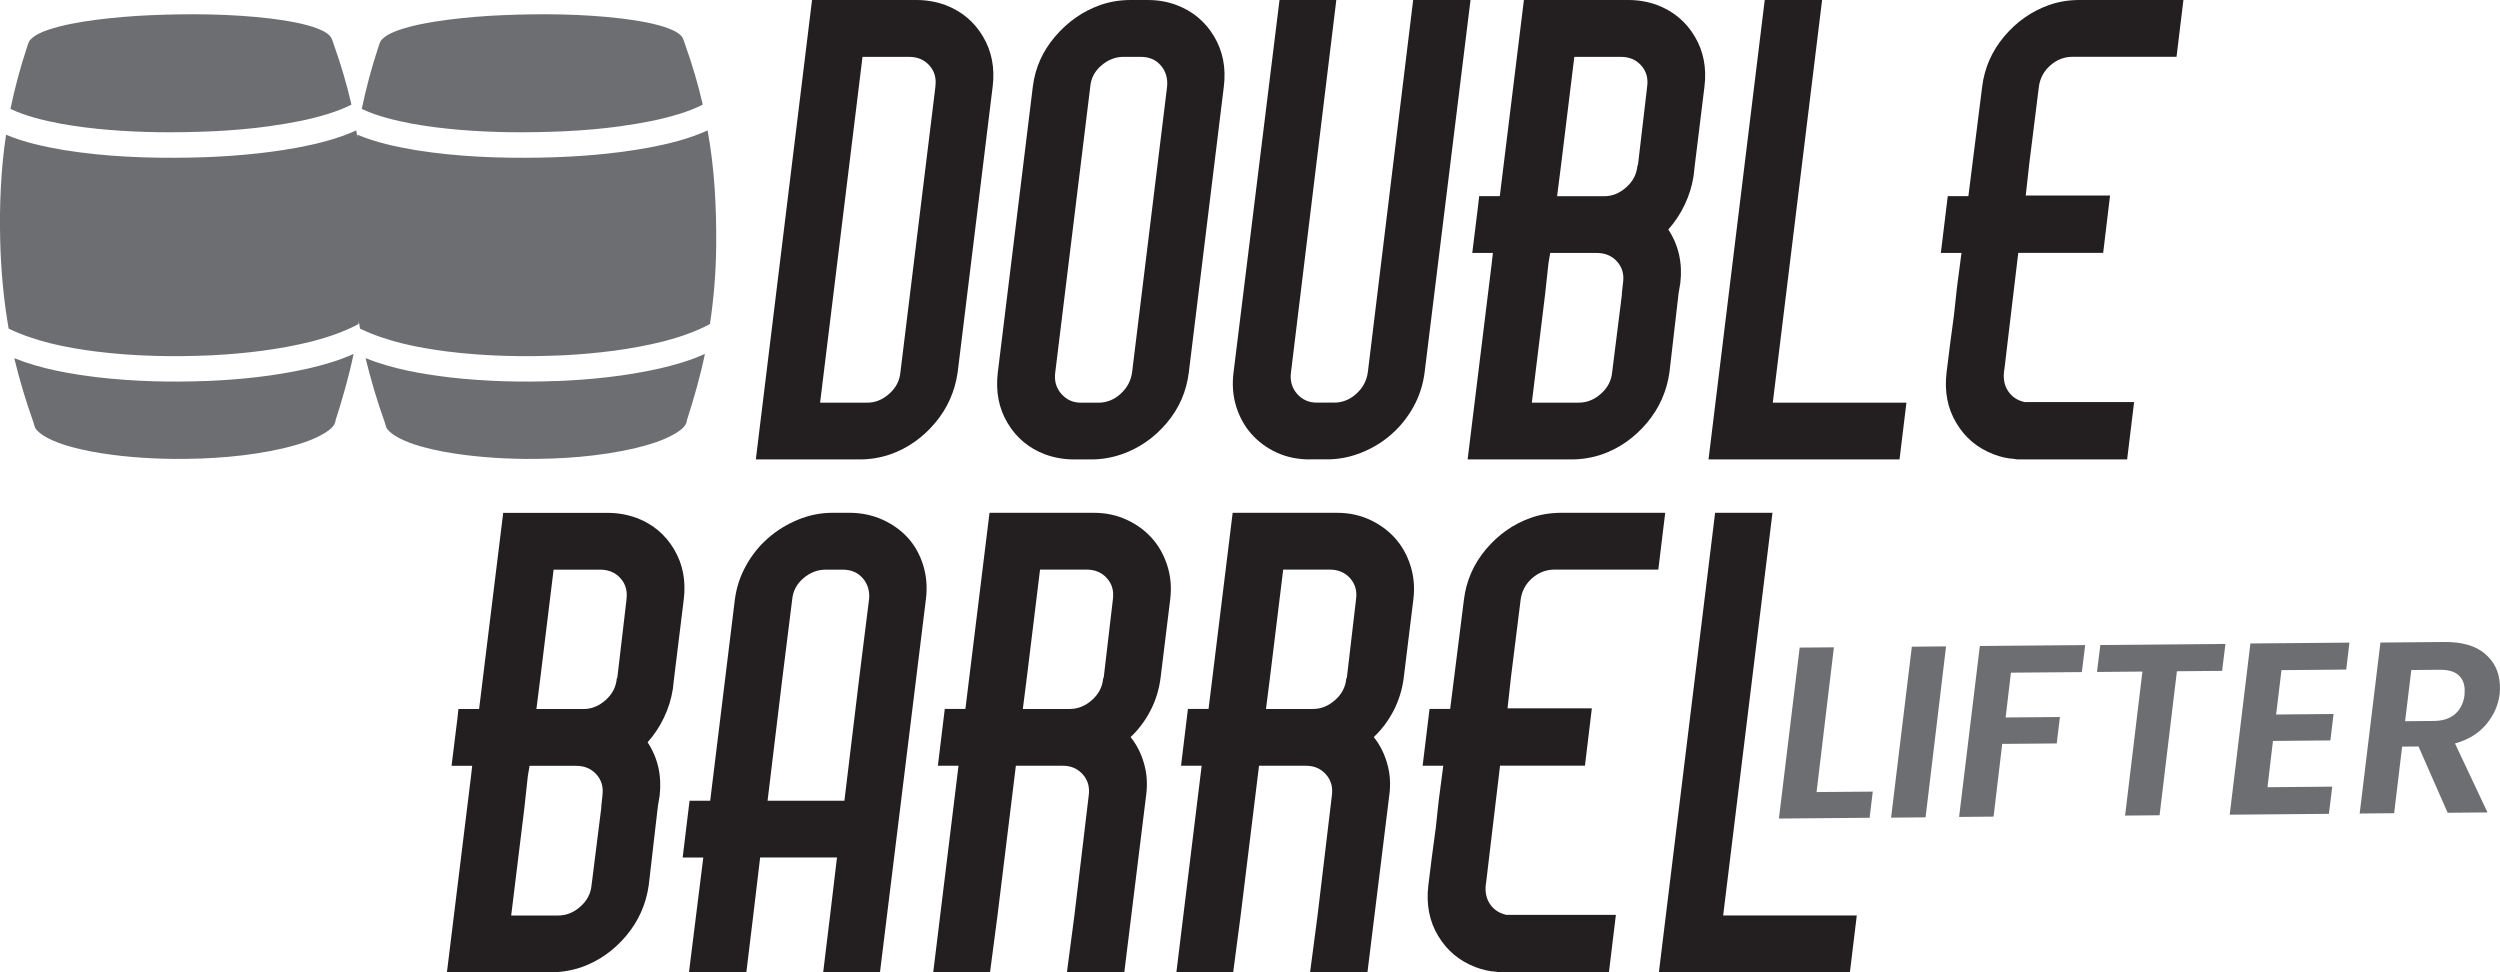
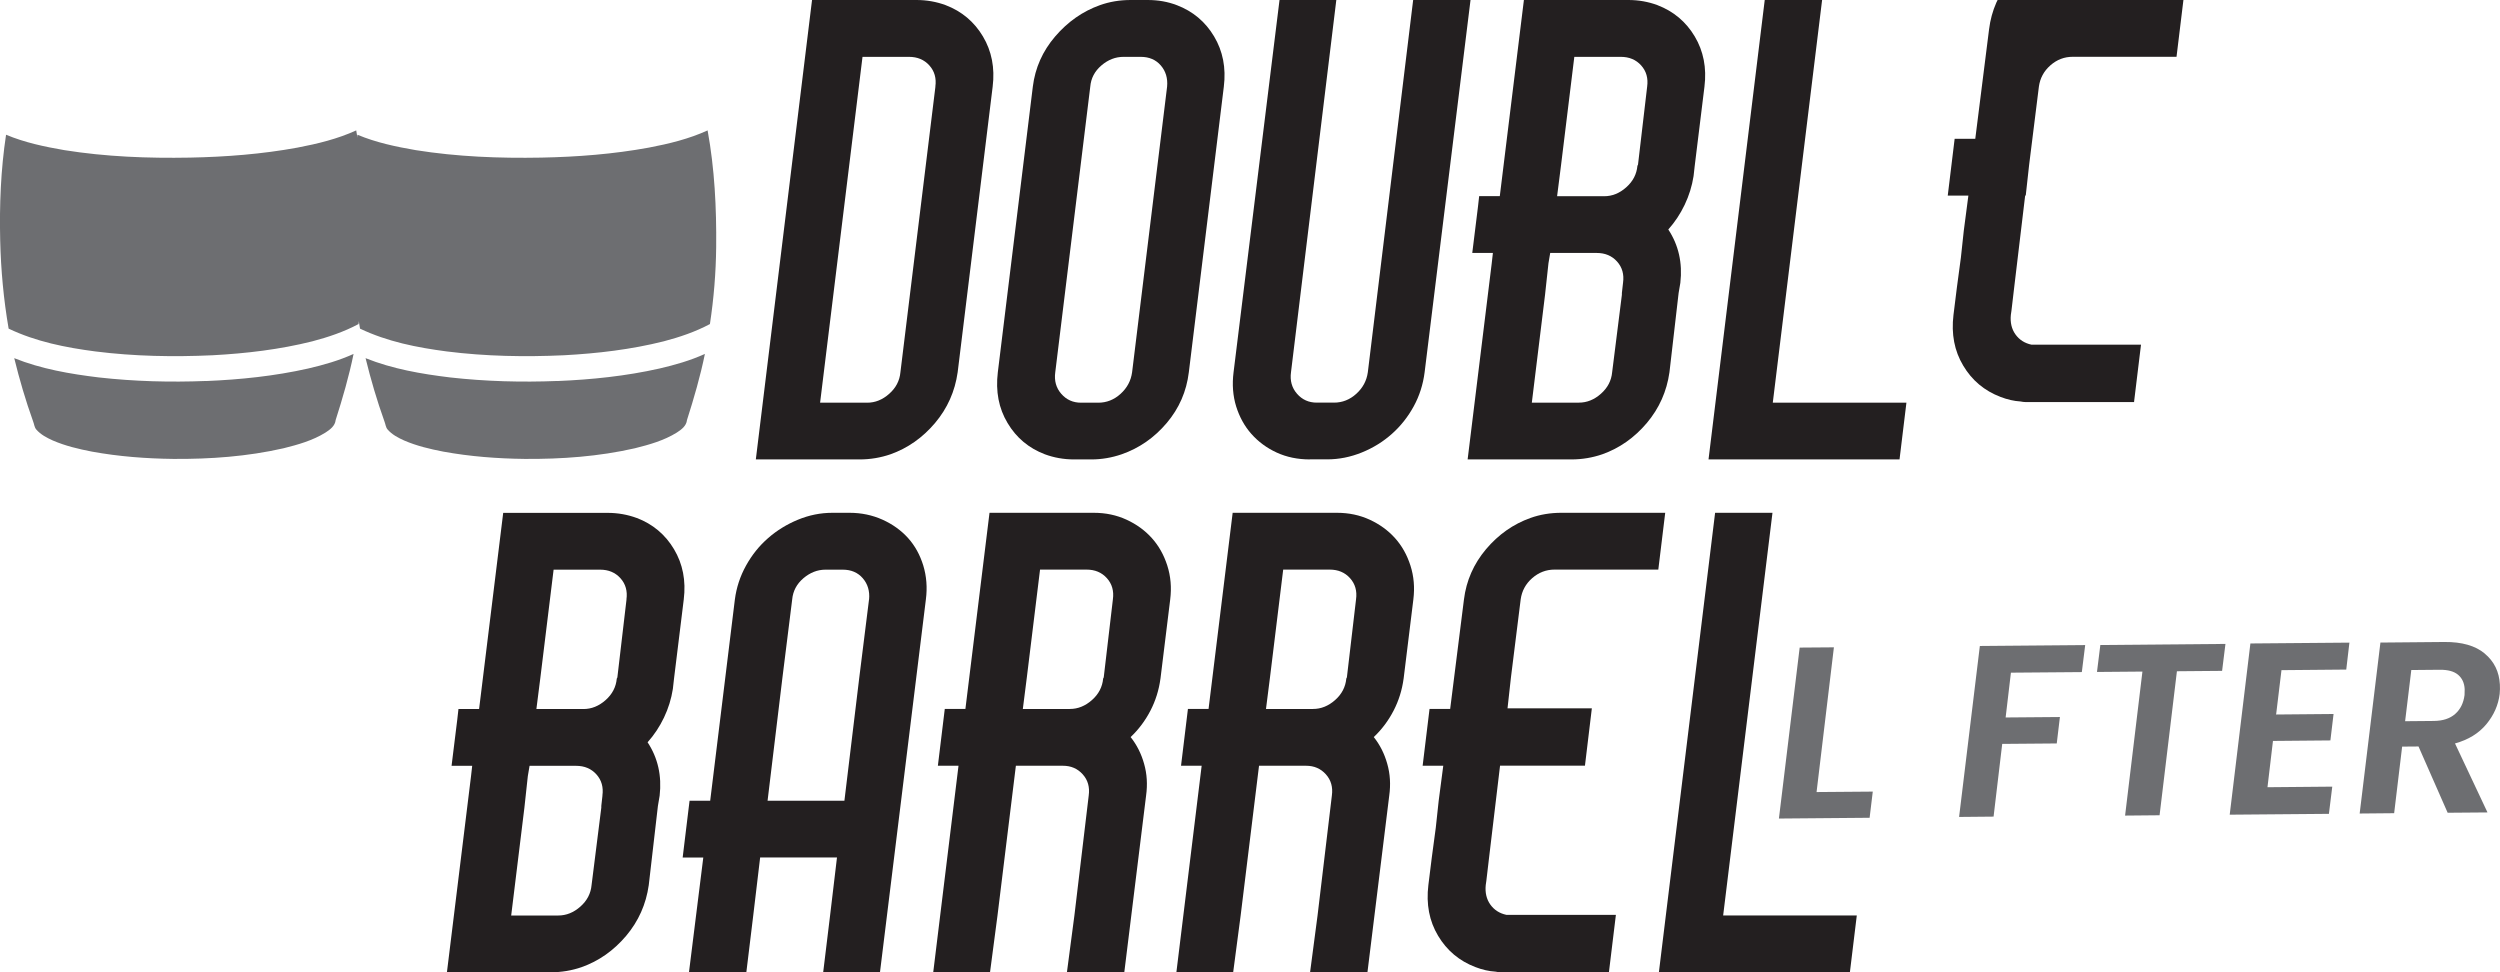
<svg xmlns="http://www.w3.org/2000/svg" id="Layer_4" viewBox="0 0 387.82 150.82">
  <defs>
    <style>.cls-1{fill:#231f20;}.cls-2{fill:#6d6e71;}</style>
  </defs>
  <path class="cls-1" d="M146.7.8c2.49.95,4.42,2.57,5.78,4.85,1.36,2.28,1.87,4.88,1.51,7.79l-5.43,44.31c-.42,2.97-1.59,5.59-3.51,7.87-1.93,2.28-4.23,3.9-6.9,4.85-1.54.53-3.14.8-4.8.8h-16.1L125.97,0h16.19c1.6,0,3.11.27,4.54.8ZM145.1,13.44c.18-1.3-.13-2.4-.93-3.29s-1.85-1.33-3.16-1.33h-7.21l-6.58,53.65h7.3c1.25,0,2.39-.46,3.42-1.38,1.04-.92,1.62-2.03,1.74-3.34l5.43-44.31Z" />
  <path class="cls-1" d="M182.56.8c2.49.95,4.42,2.57,5.78,4.85,1.36,2.28,1.87,4.88,1.51,7.79l-5.43,44.31c-.36,2.97-1.5,5.59-3.43,7.87-1.93,2.28-4.26,3.9-6.98,4.85-1.54.53-3.11.8-4.72.8h-2.67c-1.6,0-3.11-.27-4.54-.8-2.49-.95-4.42-2.56-5.78-4.85-1.37-2.28-1.87-4.91-1.51-7.87l5.43-44.31c.36-2.91,1.51-5.5,3.47-7.79,1.96-2.28,4.27-3.9,6.94-4.85,1.48-.53,3.08-.8,4.8-.8h2.58c1.66,0,3.17.27,4.54.8ZM181.05,13.44c.12-1.3-.21-2.4-.98-3.29-.77-.89-1.81-1.33-3.11-1.33h-2.67c-1.25,0-2.39.44-3.43,1.33-1.04.89-1.62,1.99-1.73,3.29l-5.43,44.31c-.18,1.31.13,2.42.93,3.34.8.92,1.82,1.38,3.07,1.38h2.67c1.3,0,2.46-.46,3.47-1.38,1.01-.92,1.6-2.03,1.78-3.34l5.43-44.31Z" />
  <path class="cls-1" d="M203.2,71.27c-1.9,0-3.62-.36-5.16-1.07-1.54-.71-2.85-1.68-3.92-2.89-1.07-1.21-1.85-2.64-2.36-4.27-.5-1.63-.64-3.4-.4-5.29L198.49,0h8.81l-7.03,57.74c-.18,1.31.13,2.42.93,3.34.8.92,1.82,1.38,3.07,1.38h2.67c1.3,0,2.46-.46,3.47-1.38,1.01-.92,1.6-2.03,1.78-3.34L219.22,0h8.9l-7.12,57.74c-.24,1.9-.8,3.66-1.69,5.29-.89,1.63-2.02,3.06-3.38,4.27-1.37,1.22-2.92,2.18-4.67,2.89-1.75.71-3.54,1.07-5.38,1.07h-2.67Z" />
  <path class="cls-1" d="M257.12.8c2.49.95,4.42,2.57,5.78,4.85,1.36,2.28,1.87,4.88,1.51,7.79l-1.51,12.28-.18,1.6c-.24,1.54-.7,3.02-1.38,4.45-.68,1.42-1.53,2.7-2.54,3.83,1.6,2.43,2.22,5.19,1.87,8.27l-.27,1.6-1.42,12.28c-.42,2.97-1.59,5.59-3.51,7.87-1.93,2.28-4.23,3.9-6.9,4.85-1.54.53-3.14.8-4.8.8h-16.1l3.74-30.43.18-1.6h-3.2l.89-7.21.18-1.6h3.2l3.74-30.43h16.19c1.6,0,3.11.27,4.54.8ZM251.78,43.86c.18-1.3-.13-2.4-.93-3.29-.8-.89-1.85-1.33-3.16-1.33h-7.21l-.27,1.6-.53,4.89-2.05,16.73h7.3c1.25,0,2.39-.46,3.42-1.38,1.04-.92,1.62-2.03,1.74-3.34l1.51-12.01v-.27l.18-1.6ZM255.52,13.44c.18-1.3-.13-2.4-.93-3.29s-1.85-1.33-3.16-1.33h-7.21l-2.05,16.73-.62,4.89h7.3c1.25,0,2.39-.46,3.42-1.38,1.04-.92,1.62-2.03,1.74-3.34l.09-.18,1.42-12.1Z" />
  <path class="cls-1" d="M273.76,0h8.9l-7.65,62.46h20.73l-1.07,8.81h-29.63L273.76,0Z" />
-   <path class="cls-1" d="M338.71,0l-1.07,8.81h-16.1c-1.31,0-2.46.44-3.47,1.33-1.01.89-1.6,1.99-1.78,3.29l-1.51,12.1-.53,4.8h13.08l-1.07,8.9h-13.17l-1.69,14.15-.44,3.74-.09.62c-.12,1.19.12,2.2.71,3.03.59.83,1.42,1.37,2.49,1.6h16.99l-1.07,8.81v.09h-16.86c-.21,0-.46-.03-.76-.09-1.01-.06-2.05-.3-3.11-.71-2.49-.95-4.42-2.56-5.78-4.85-1.37-2.28-1.87-4.91-1.51-7.87l.53-4.27.62-4.63.45-4.18.71-5.43h-3.2l1.07-8.81h3.2l2.14-16.99c.36-2.91,1.5-5.5,3.42-7.79,1.93-2.28,4.23-3.9,6.9-4.85,1.48-.53,3.08-.8,4.8-.8h16.1Z" />
+   <path class="cls-1" d="M338.71,0l-1.07,8.81h-16.1c-1.31,0-2.46.44-3.47,1.33-1.01.89-1.6,1.99-1.78,3.29l-1.51,12.1-.53,4.8h13.08h-13.17l-1.69,14.15-.44,3.74-.09.62c-.12,1.19.12,2.2.71,3.03.59.83,1.42,1.37,2.49,1.6h16.99l-1.07,8.81v.09h-16.86c-.21,0-.46-.03-.76-.09-1.01-.06-2.05-.3-3.11-.71-2.49-.95-4.42-2.56-5.78-4.85-1.37-2.28-1.87-4.91-1.51-7.87l.53-4.27.62-4.63.45-4.18.71-5.43h-3.2l1.07-8.81h3.2l2.14-16.99c.36-2.91,1.5-5.5,3.42-7.79,1.93-2.28,4.23-3.9,6.9-4.85,1.48-.53,3.08-.8,4.8-.8h16.1Z" />
  <path class="cls-1" d="M98.78,80.35c2.49.95,4.42,2.57,5.78,4.85,1.36,2.28,1.87,4.88,1.51,7.79l-1.51,12.28-.18,1.6c-.24,1.54-.7,3.03-1.38,4.45-.68,1.42-1.53,2.7-2.54,3.83,1.6,2.43,2.22,5.19,1.87,8.28l-.27,1.6-1.42,12.28c-.42,2.97-1.59,5.59-3.51,7.87-1.93,2.28-4.23,3.9-6.9,4.85-1.54.53-3.14.8-4.8.8h-16.1l3.74-30.43.18-1.6h-3.2l.89-7.21.18-1.6h3.2l3.74-30.43h16.19c1.6,0,3.11.27,4.54.8ZM93.45,123.42c.18-1.3-.13-2.4-.93-3.29-.8-.89-1.85-1.33-3.16-1.33h-7.21l-.27,1.6-.53,4.89-2.05,16.73h7.3c1.25,0,2.39-.46,3.43-1.38,1.04-.92,1.62-2.03,1.74-3.34l1.51-12.01v-.27l.18-1.6ZM97.18,92.99c.18-1.3-.13-2.4-.93-3.29s-1.85-1.33-3.16-1.33h-7.21l-2.05,16.73-.62,4.89h7.3c1.25,0,2.39-.46,3.43-1.38,1.04-.92,1.62-2.03,1.74-3.34l.09-.18,1.42-12.1Z" />
  <path class="cls-1" d="M131.79,79.55c1.84,0,3.54.36,5.12,1.07,1.57.71,2.89,1.66,3.96,2.85,1.07,1.19,1.85,2.61,2.36,4.27.5,1.66.64,3.41.4,5.25l-7.12,57.83h-8.81l1.07-8.81,1.07-8.99h-11.92l-1.07,8.99-1.07,8.81h-8.9l2.22-17.79h-3.2l1.07-8.81h3.2l3.83-31.23c.24-1.84.81-3.59,1.73-5.25.92-1.66,2.06-3.08,3.43-4.27,1.36-1.19,2.91-2.14,4.63-2.85,1.72-.71,3.5-1.07,5.34-1.07h2.67ZM134.82,92.99c.12-1.3-.21-2.4-.98-3.29-.77-.89-1.81-1.33-3.11-1.33h-2.67c-1.25,0-2.39.45-3.43,1.33-1.04.89-1.62,1.99-1.74,3.29l-1.51,12.1-2.31,19.13h11.92l2.31-19.13,1.51-12.1Z" />
  <path class="cls-1" d="M180.02,105.27c-.24,1.78-.76,3.44-1.56,4.98-.8,1.54-1.82,2.91-3.07,4.09.95,1.19,1.65,2.57,2.09,4.14.45,1.57.55,3.22.31,4.94l-3.38,27.4h-8.9l1.16-8.81,2.22-18.6c.18-1.3-.13-2.4-.93-3.29-.8-.89-1.82-1.33-3.07-1.33h-7.3l-2.85,23.22-1.16,8.81h-8.81l3.92-32.03h-3.2l1.07-8.81h3.2l3.74-30.43h16.19c1.84,0,3.53.36,5.07,1.07,1.54.71,2.85,1.66,3.92,2.85,1.07,1.19,1.87,2.61,2.4,4.27.53,1.66.68,3.41.45,5.25l-1.51,12.28ZM165.96,109.98c1.25,0,2.39-.46,3.43-1.38,1.04-.92,1.62-2.03,1.74-3.34l.09-.18,1.42-12.1c.18-1.3-.13-2.4-.93-3.29s-1.85-1.33-3.16-1.33h-7.21l-2.05,16.73-.62,4.89h7.3Z" />
  <path class="cls-1" d="M217.74,105.27c-.24,1.78-.76,3.44-1.56,4.98-.8,1.54-1.82,2.91-3.07,4.09.95,1.19,1.65,2.57,2.09,4.14.45,1.57.55,3.22.31,4.94l-3.38,27.4h-8.9l1.16-8.81,2.22-18.6c.18-1.3-.13-2.4-.93-3.29-.8-.89-1.82-1.33-3.07-1.33h-7.3l-2.85,23.22-1.16,8.81h-8.81l3.92-32.03h-3.2l1.07-8.81h3.2l3.74-30.43h16.19c1.84,0,3.53.36,5.07,1.07,1.54.71,2.85,1.66,3.92,2.85,1.07,1.19,1.87,2.61,2.4,4.27.53,1.66.68,3.41.45,5.25l-1.51,12.28ZM203.68,109.98c1.25,0,2.39-.46,3.43-1.38,1.04-.92,1.62-2.03,1.74-3.34l.09-.18,1.42-12.1c.18-1.3-.13-2.4-.93-3.29s-1.85-1.33-3.16-1.33h-7.21l-2.05,16.73-.62,4.89h7.3Z" />
  <path class="cls-1" d="M258.32,79.55l-1.07,8.81h-16.1c-1.31,0-2.46.45-3.47,1.33-1.01.89-1.6,1.99-1.78,3.29l-1.51,12.1-.53,4.8h13.08l-1.07,8.9h-13.17l-1.69,14.15-.44,3.74-.09.62c-.12,1.19.12,2.2.71,3.03.59.83,1.42,1.37,2.49,1.6h16.99l-1.07,8.81v.09h-16.86c-.21,0-.46-.03-.76-.09-1.01-.06-2.05-.3-3.11-.71-2.49-.95-4.42-2.57-5.78-4.85-1.37-2.28-1.87-4.91-1.51-7.87l.53-4.27.62-4.63.45-4.18.71-5.43h-3.2l1.07-8.81h3.2l2.14-16.99c.36-2.91,1.5-5.5,3.42-7.79,1.93-2.28,4.23-3.9,6.9-4.85,1.48-.53,3.08-.8,4.8-.8h16.1Z" />
  <path class="cls-1" d="M266.06,79.55h8.9l-7.65,62.46h20.73l-1.07,8.81h-29.63l8.72-71.27Z" />
  <path class="cls-2" d="M281.8,122.87l8.72-.07-.49,4.06-14.07.12,3.22-26.52,5.31-.04-2.69,22.45Z" />
-   <path class="cls-2" d="M301.89,100.27l-3.18,26.52-5.35.05,3.22-26.52,5.31-.05Z" />
  <path class="cls-2" d="M323.47,100.08l-.52,4.18-11,.09-.82,6.95,8.42-.07-.49,4.1-8.46.07-1.34,11.28-5.35.05,3.22-26.52,16.34-.14Z" />
  <path class="cls-2" d="M345.23,99.89l-.52,4.18-7.01.06-2.69,22.34-5.35.05,2.69-22.34-7.05.06.52-4.18,19.41-.17Z" />
  <path class="cls-2" d="M353.92,103.96l-.83,6.88,8.91-.08-.49,4.1-8.91.08-.85,7.18,10.05-.09-.52,4.22-15.39.13,3.21-26.56,15.36-.13-.49,4.18-10.05.09Z" />
  <path class="cls-2" d="M385.45,101.39c1.46,1.21,2.24,2.81,2.35,4.78.03.48.02.97-.03,1.48-.21,1.72-.9,3.29-2.07,4.7-1.17,1.41-2.79,2.41-4.86,2.98l5.04,10.7-6.18.05-4.52-10.28-2.54.02-1.24,10.33-5.35.05,3.22-26.52,9.93-.09c2.7-.02,4.79.57,6.25,1.79ZM382.34,106.9c-.05-.96-.4-1.7-1.03-2.23-.64-.53-1.57-.78-2.81-.77l-4.44.04-.96,7.94,4.44-.04c1.42-.01,2.53-.38,3.33-1.09.81-.71,1.29-1.69,1.45-2.93.02-.46.03-.76.02-.91Z" />
-   <path class="cls-2" d="M41.86,19.57c-5.76.8-11.59.99-17.4.94-5.03-.09-10.08-.43-15.04-1.32-2.66-.51-5.33-1.14-7.8-2.29.66-3.17,1.49-6.31,2.51-9.39.18-.48.25-1.03.63-1.4.73-.73,1.7-1.13,2.66-1.47,2.4-.8,4.92-1.22,7.42-1.56,2.88-.37,5.78-.61,8.68-.73,6.14-.25,12.3-.2,18.41.52,2.24.29,4.49.63,6.64,1.31.9.32,1.85.65,2.55,1.33.41.39.49.98.69,1.48,1.08,3.03,1.99,6.11,2.71,9.24-1.1.56-2.26,1-3.44,1.38-3,.95-6.1,1.52-9.21,1.95Z" />
  <path class="cls-2" d="M31.96,59.11c5.32-.22,10.64-.77,15.83-1.94,2.41-.56,4.81-1.24,7.06-2.27-.71,3.47-1.7,6.88-2.78,10.26-.09.91-.87,1.49-1.59,1.95-1.98,1.23-4.25,1.87-6.5,2.43-5.6,1.28-11.36,1.69-17.09,1.65-4.23-.05-8.46-.37-12.62-1.13-2.07-.4-4.14-.89-6.08-1.73-.93-.42-1.87-.91-2.55-1.69-.32-.36-.33-.86-.51-1.29-1.15-3.21-2.11-6.48-2.92-9.79,4.18,1.68,8.66,2.45,13.11,2.99,5.52.62,11.08.77,16.62.55Z" />
  <path class="cls-2" d="M.94,20.9c2.88,1.21,5.96,1.86,9.04,2.39,6.44,1.03,12.98,1.28,19.49,1.16,5.58-.11,11.17-.54,16.67-1.55,3.11-.59,6.23-1.35,9.12-2.67,1.09,5.96,1.39,12.04,1.33,18.09-.04,4-.37,8-.97,11.95-2.26,1.21-4.7,2.03-7.17,2.68-5.06,1.27-10.26,1.88-15.46,2.16-6.06.28-12.15.17-18.18-.59-4.61-.6-9.25-1.52-13.47-3.54C.56,46.46.14,41.89.03,37.31c-.13-5.48.09-10.99.91-16.41Z" />
-   <path class="cls-2" d="M96.36,19.57c-5.76.8-11.59.99-17.4.94-5.03-.09-10.08-.43-15.04-1.32-2.66-.51-5.33-1.14-7.8-2.29.66-3.17,1.49-6.31,2.51-9.39.18-.48.25-1.03.63-1.4.73-.73,1.7-1.13,2.66-1.47,2.4-.8,4.92-1.22,7.42-1.56,2.88-.37,5.78-.61,8.68-.73,6.14-.25,12.3-.2,18.41.52,2.24.29,4.49.63,6.64,1.31.9.32,1.85.65,2.55,1.33.41.39.49.98.69,1.48,1.08,3.03,1.99,6.11,2.71,9.24-1.1.56-2.26,1-3.44,1.38-3,.95-6.1,1.52-9.21,1.95Z" />
  <path class="cls-2" d="M86.46,59.11c5.32-.22,10.64-.77,15.83-1.94,2.41-.56,4.81-1.24,7.06-2.27-.71,3.47-1.7,6.88-2.78,10.26-.09.91-.87,1.49-1.59,1.95-1.98,1.23-4.25,1.87-6.5,2.43-5.6,1.28-11.36,1.69-17.09,1.65-4.23-.05-8.46-.37-12.62-1.13-2.07-.4-4.14-.89-6.08-1.73-.93-.42-1.87-.91-2.55-1.69-.32-.36-.33-.86-.51-1.29-1.15-3.21-2.11-6.48-2.92-9.79,4.18,1.68,8.66,2.45,13.11,2.99,5.52.62,11.08.77,16.62.55Z" />
  <path class="cls-2" d="M55.45,20.9c2.88,1.21,5.96,1.86,9.04,2.39,6.44,1.03,12.98,1.28,19.49,1.16,5.58-.11,11.17-.54,16.67-1.55,3.11-.59,6.23-1.35,9.12-2.67,1.09,5.96,1.39,12.04,1.33,18.09-.04,4-.37,8-.97,11.95-2.26,1.21-4.7,2.03-7.17,2.68-5.06,1.27-10.26,1.88-15.46,2.16-6.06.28-12.15.17-18.18-.59-4.61-.6-9.25-1.52-13.47-3.54-.79-4.51-1.21-9.08-1.31-13.66-.13-5.48.09-10.99.91-16.41Z" />
</svg>